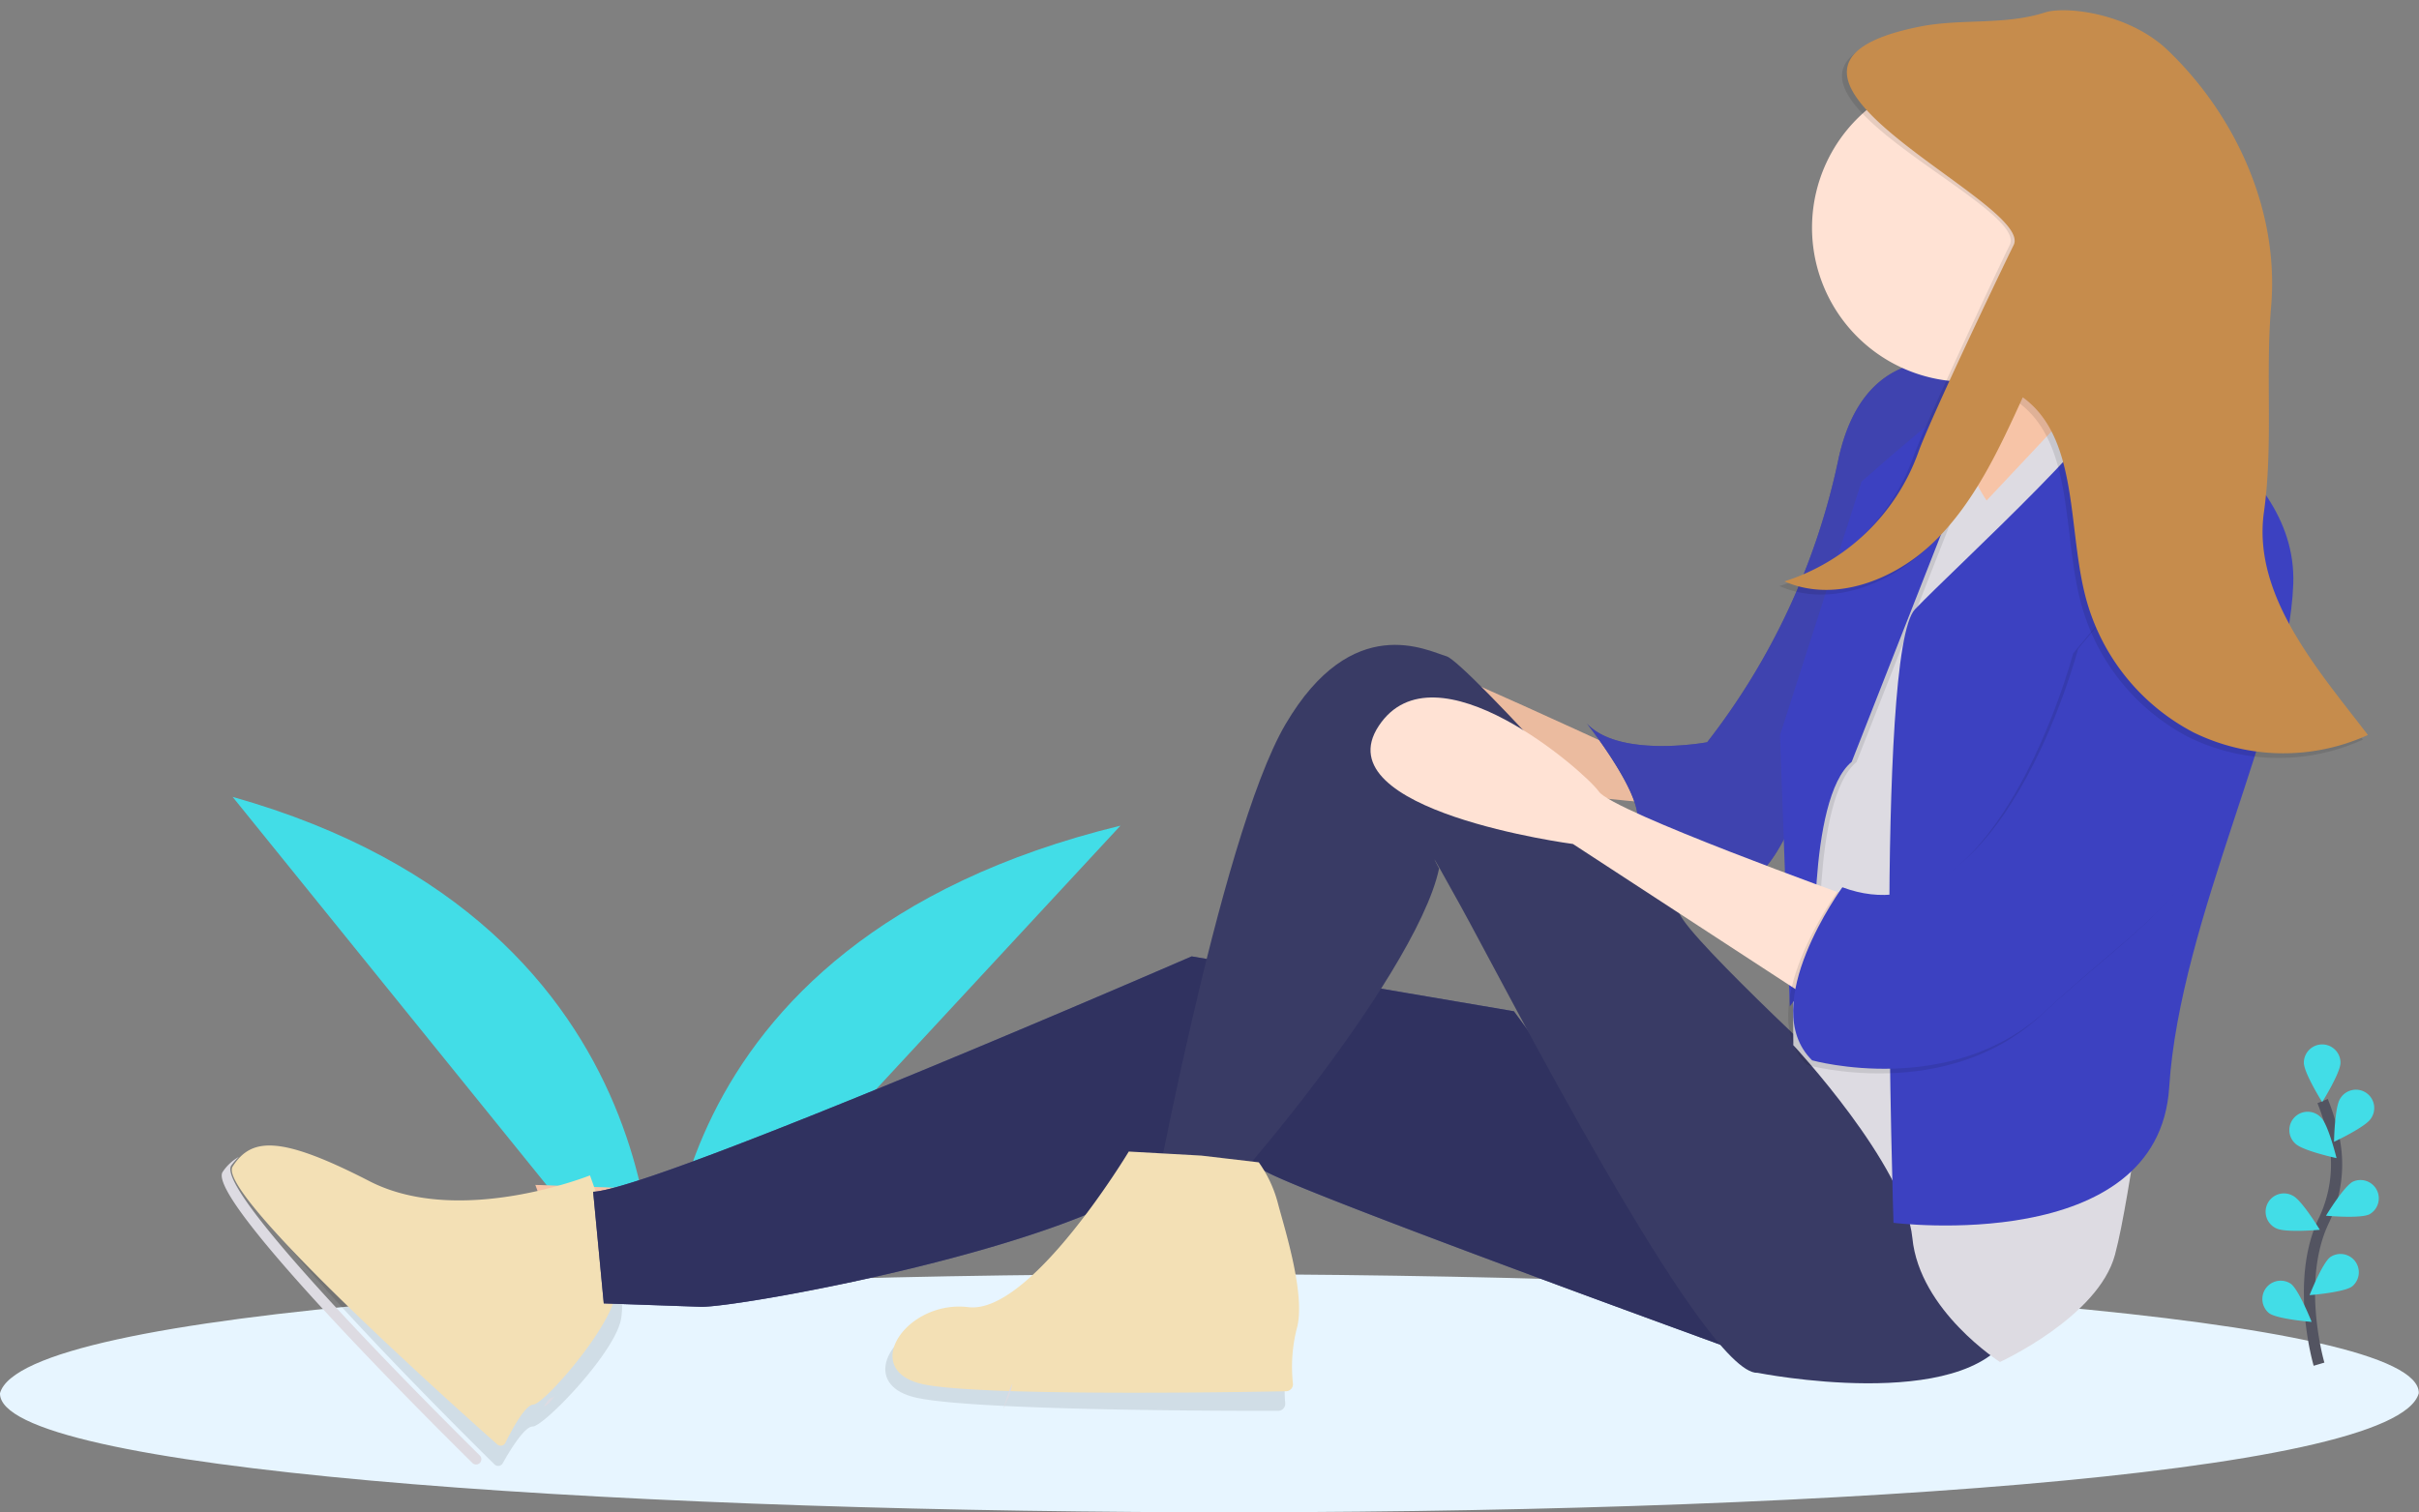
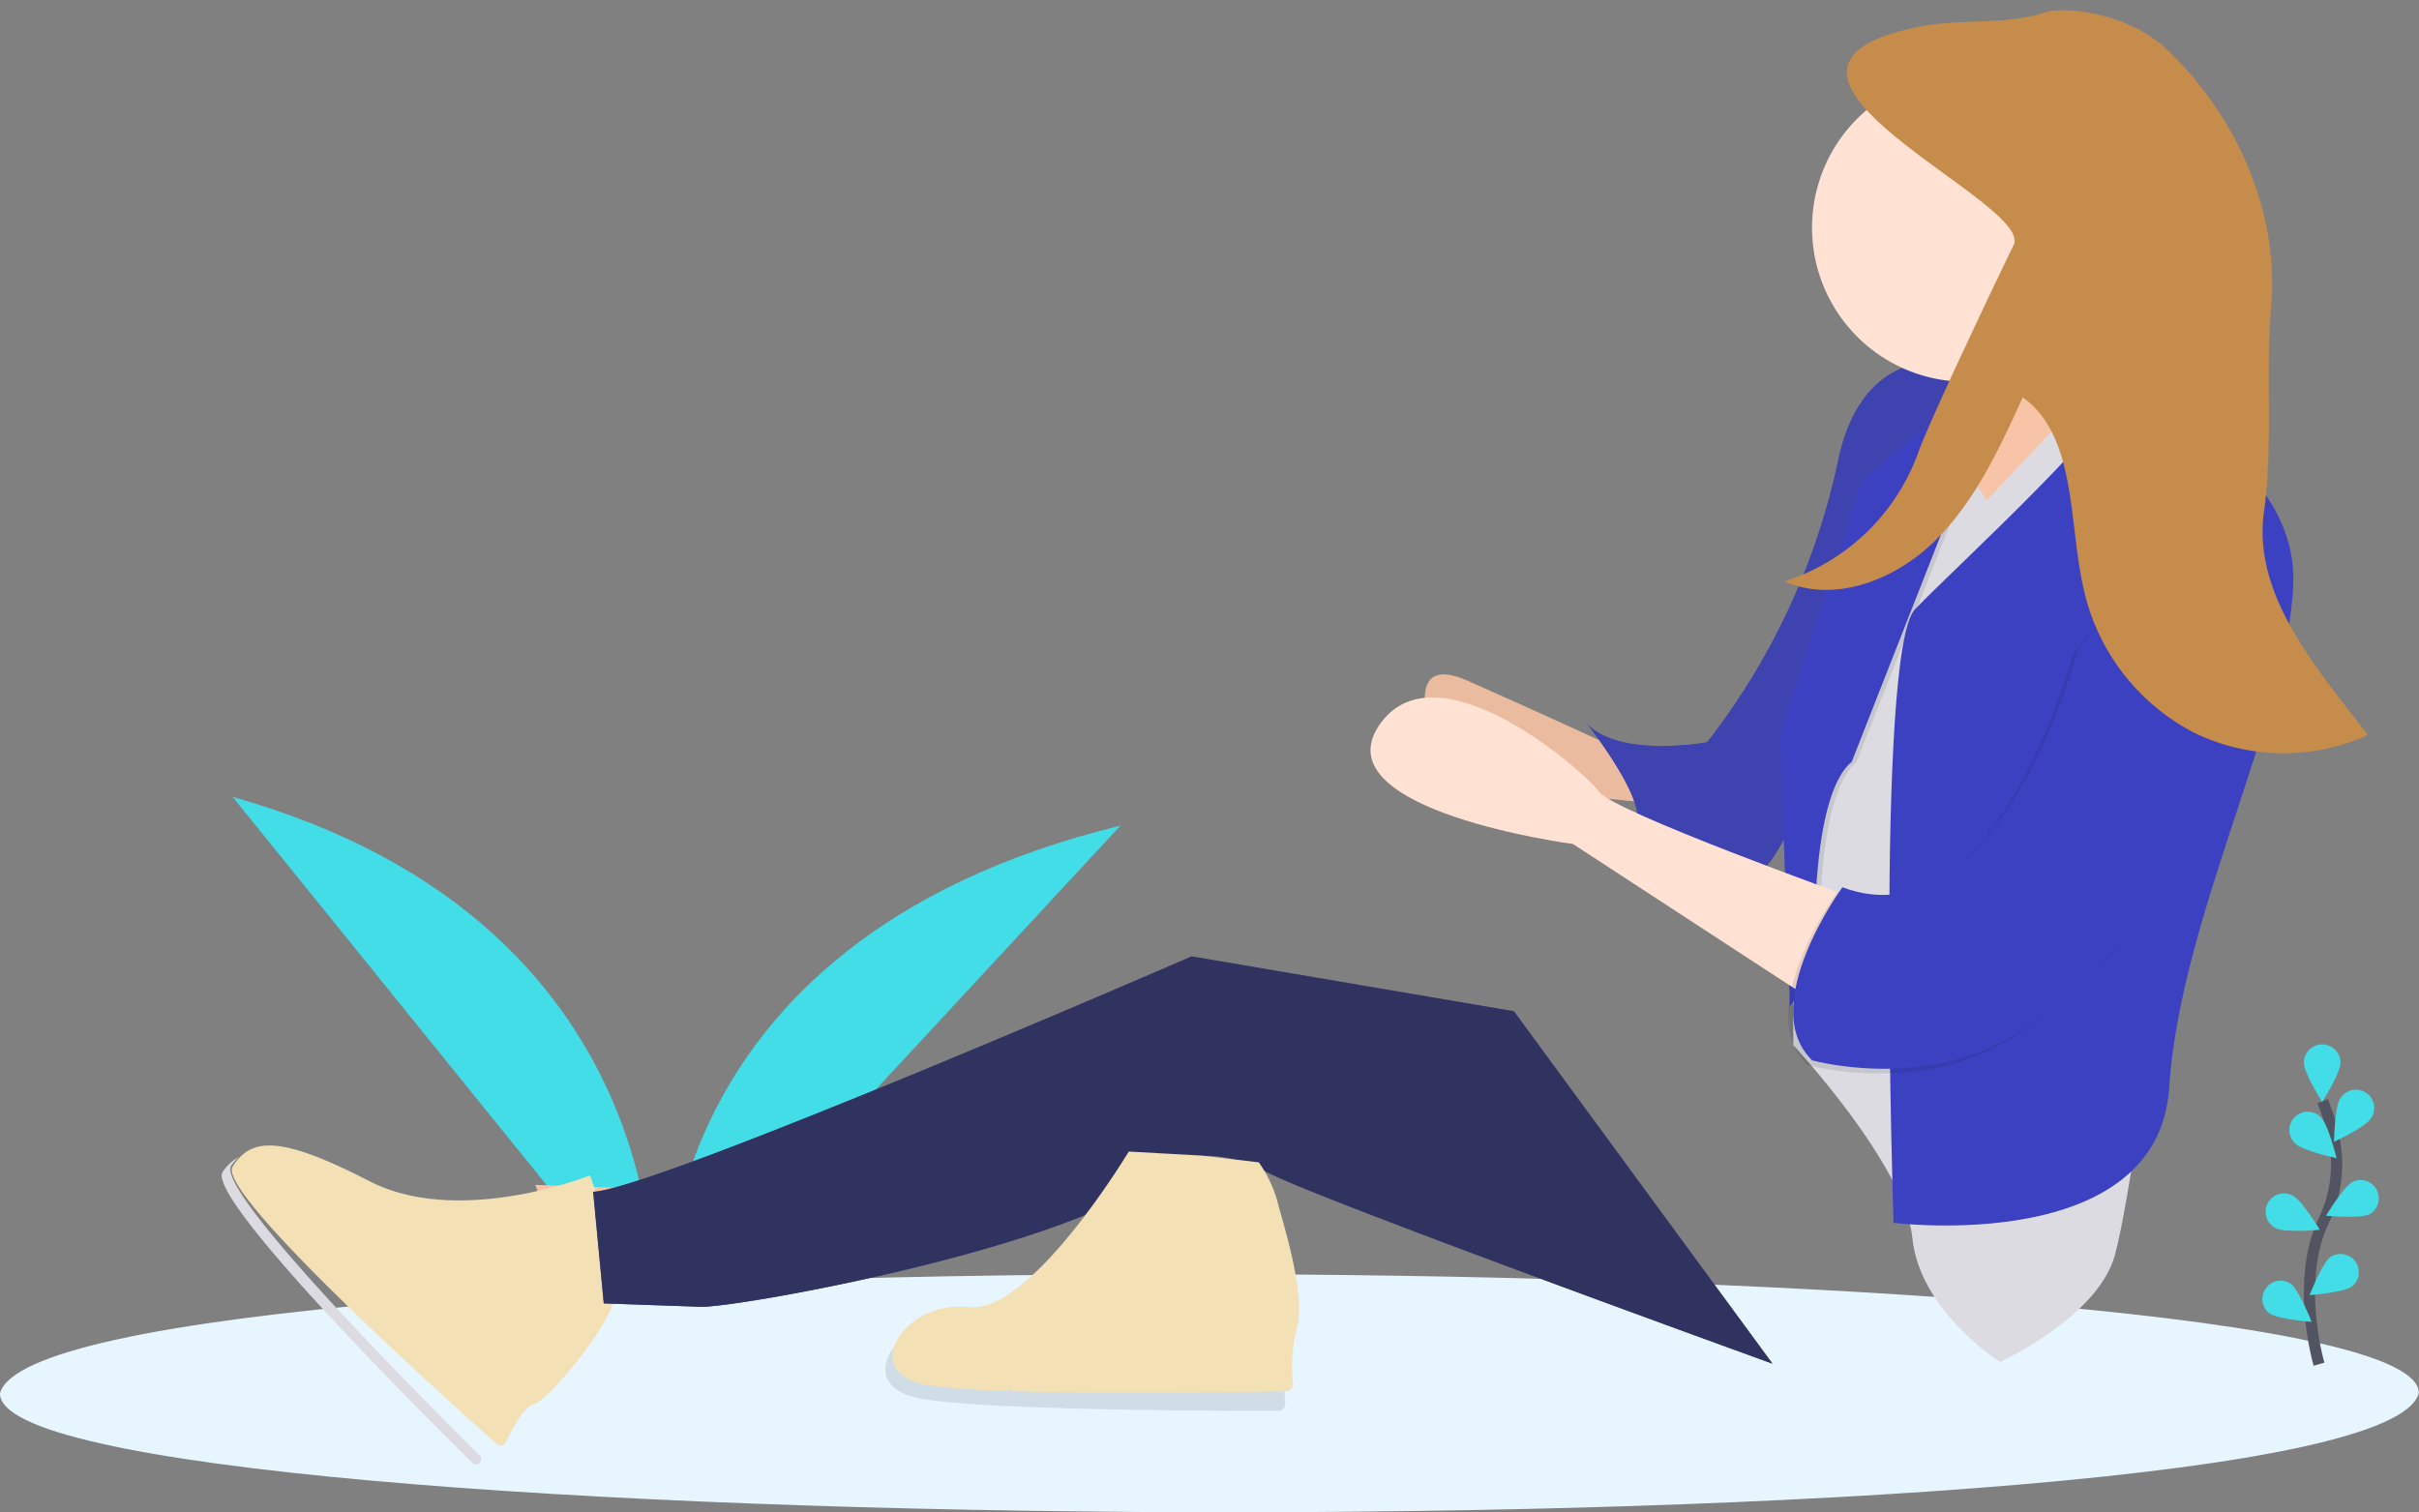
<svg xmlns="http://www.w3.org/2000/svg" width="216.439" height="135.344" viewBox="0 0 216.439 135.344">
  <rect x="0" y="0" width="216.439" height="135.344" fill="#808080" stroke="none" />
  <g id="Group_190" data-name="Group 190" transform="translate(-1050.359 -170.159)">
    <g id="Group_74" data-name="Group 74" transform="translate(-4667.399 1165.833) rotate(-11)">
      <path id="Path_195" data-name="Path 195" d="M961.2,640.657s10-33.63-28.016-52.777Z" transform="translate(4876.328 -400.282)" fill="#42dde7" />
      <path id="Path_196" data-name="Path 196" d="M1003.47,665.634s3.962-33.191,48.231-35.272Z" transform="translate(4835.299 -425.079)" fill="#42dde7" />
    </g>
    <g id="Group_61" data-name="Group 61" transform="translate(-19 6)">
      <path id="Path_192" data-name="Path 192" d="M546.256,724.128c-4.051,14.823-216.742,13.579-216.42,0C333.888,709.3,546.58,710.549,546.256,724.128Z" transform="translate(739.523 -435.282)" fill="#e7f5ff" />
      <g id="Group_54" data-name="Group 54" transform="matrix(0.999, 0.035, -0.035, 0.999, -4340.663, -1217.846)">
        <path id="Path_228" data-name="Path 228" d="M897.293,536.922s-8.223-3.462-14.715-6.059-2.6,6.059-2.6,6.059,10.82,3.029,10.82,3.462,9.089.866,9.089.866Z" transform="translate(4708.028 717.635)" fill="#f7c4a7" />
        <path id="Path_229" data-name="Path 229" d="M897.293,536.922s-8.223-3.462-14.715-6.059-2.6,6.059-2.6,6.059,10.82,3.029,10.82,3.462,9.089.866,9.089.866Z" transform="translate(4708.028 717.635)" opacity="0.05" />
        <path id="Path_230" data-name="Path 230" d="M951.451,463.875s-14.715-7.79-17.311,7.357a61.842,61.842,0,0,1-10.82,25.534s-7.79,1.731-10.82-1.3c0,0,7.357,8.656,3.9,9.521,0,0,7.79,5.626,11.252,3.9s6.059-13.416,7.357-16.446S941.064,463.01,951.451,463.875Z" transform="translate(4688.925 756.492)" fill="#575988" />
        <path id="Path_231" data-name="Path 231" d="M951.451,463.875s-14.715-7.79-17.311,7.357a61.842,61.842,0,0,1-10.82,25.534s-7.79,1.731-10.82-1.3c0,0,7.357,8.656,3.9,9.521,0,0,7.79,5.626,11.252,3.9s6.059-13.416,7.357-16.446S941.064,463.01,951.451,463.875Z" transform="translate(4688.925 756.492)" fill="#3f43af" />
        <path id="Path_232" data-name="Path 232" d="M983.5,439.673s9.089,10.387,9.521,19.043,10.387-9.089,11.253-9.521-8.656-15.148-9.521-19.908S983.5,439.673,983.5,439.673Z" transform="translate(4648.653 775.501)" fill="#f7c4a7" />
        <path id="Path_233" data-name="Path 233" d="M908.484,320.75l-5.734,5.193,2.7,10.928,7.357-6.925-.866-6.925Z" transform="translate(4729.944 898.86)" fill="#f7c4a7" />
        <path id="Path_234" data-name="Path 234" d="M626.454,498.5H616.5l3.9,9.521,9.521-2.6Z" transform="translate(4892.309 798.038)" fill="#f7c4a7" />
-         <path id="Path_235" data-name="Path 235" d="M662.709,639.33s-10.309,7.18-19.116,4.947-11.2-1.4-12.226,1.484c-.948,2.653,24.6,16.684,28.672,18.9a.467.467,0,0,0,.679-.3c.277-1.177.948-3.7,1.666-3.9.935-.251,5.193-8.223,4.96-11.356S662.709,639.33,662.709,639.33Z" transform="translate(5026.395 517.078) rotate(14)" opacity="0.1" />
        <path id="Path_236" data-name="Path 236" d="M31.368,0S21.059,7.18,12.252,4.947,1.051,3.549.026,6.431c-.948,2.653,24.6,16.684,28.672,18.9a.467.467,0,0,0,.68-.3c.277-1.177.948-3.7,1.666-3.9.935-.251,5.193-8.223,4.96-11.356S31.368,0,31.368,0Z" transform="translate(5482.875 1289.529) rotate(11)" fill="#f3e0b5" />
        <path id="Path_237" data-name="Path 237" d="M792.3,594.4l-29-3.9s-47.174,22.5-52.8,22.938l1.3,9.954h8.656c3.462,0,37.22-7.357,41.98-14.715a11.59,11.59,0,0,1,8.223.866c4.328,2.164,45.875,15.58,45.875,15.58Z" transform="translate(4803.502 683.533)" fill="#575988" />
        <path id="Path_238" data-name="Path 238" d="M792.3,594.4l-29-3.9s-47.174,22.5-52.8,22.938l1.3,9.954h8.656c3.462,0,37.22-7.357,41.98-14.715a11.59,11.59,0,0,1,8.223.866c4.328,2.164,45.875,15.58,45.875,15.58Z" transform="translate(4803.502 683.533)" fill="#303260" />
-         <path id="Path_240" data-name="Path 240" d="M865.786,566.863s-15.58-13.339-16.658-15.758-19.908-21.846-21.639-22.279-8.563-3.808-14.189,6.579-10.856,46.738-10.856,46.738.079.433,2.242,0,21.071-24.352,22.8-34.306c0,0-1.86-3.224,2.035,3.267S852.8,592.4,857.563,591.964c0,0,18.61,3.029,22.5-4.328S865.786,566.863,865.786,566.863Z" transform="translate(4761.174 717.557)" fill="#393b65" />
        <path id="Path_241" data-name="Path 241" d="M971.3,467.149s-5.41,2.38-5.843,12.334-9.954,26.833-9.954,26.833l.866,19.908s10.387,10.387,11.253,16.879,8.223,10.82,8.223,10.82,8.656-4.328,9.954-9.954,2.164-19.475,4.328-24.669.866-37.652.866-37.652L984.5,470.4l-3.462-3.9-9.089,10.387S966.969,470.179,971.3,467.149Z" transform="translate(4664.535 753.868)" fill="#dddbe2" />
        <path id="Path_242" data-name="Path 242" d="M957.4,520.509s-1.3-15.58,2.6-19.043l7.79-22.072s2.813-10.6,2.38-11.469-10.171,8.439-10.171,8.439L953.5,499.3l1.731,24.236Z" transform="translate(4665.67 753.091)" opacity="0.1" />
        <path id="Path_243" data-name="Path 243" d="M956.4,520.227s-1.3-15.58,2.6-19.043l7.79-22.072s3.03-10.82,2.6-11.685-10.387,8.656-10.387,8.656L952.5,499.021l1.731,24.236Z" transform="translate(4666.237 753.373)" fill="#3c41c1" />
        <path id="Path_244" data-name="Path 244" d="M911.479,551.786s-21.639-6.925-22.938-8.656-15.148-12.984-19.908-5.193,17.744,9.954,17.744,9.954l22.938,13.849Z" transform="translate(4714.182 714.89)" fill="#ffe2d4" />
        <path id="Path_245" data-name="Path 245" d="M29.648,1.151,23.243,0S12.752,13.438,7.286,12.075s-10.5,4.518-4.722,6.405C7.779,20.185,30.3,22.57,34.59,23.011a.632.632,0,0,0,.7-.615,13.781,13.781,0,0,1,1-4.878c1.156-2.835,0-8.924-.32-11.252a11.179,11.179,0,0,0-1.259-3.9Z" transform="translate(5538.509 1296.451) rotate(-8)" opacity="0.1" />
        <path id="Path_246" data-name="Path 246" d="M29.638,1.151,23.232,0S12.742,13.438,7.284,12.079s-10.5,4.518-4.722,6.405c5.215,1.705,27.737,4.09,32.026,4.531a.632.632,0,0,0,.7-.615,13.779,13.779,0,0,1,.956-4.873c1.156-2.835,0-8.924-.32-11.252a11.18,11.18,0,0,0-1.259-3.9Z" transform="translate(5538.844 1295.327) rotate(-9)" fill="#f3e0b5" />
        <circle id="Ellipse_31" data-name="Ellipse 31" cx="13.794" cy="13.794" r="13.794" transform="translate(5621.628 1192.612)" opacity="0.1" />
        <path id="Path_309" data-name="Path 309" d="M13.794,0A13.794,13.794,0,1,1,0,13.794,13.794,13.794,0,0,1,13.794,0Z" transform="translate(5620.005 1192.612)" fill="#ffe2d4" />
        <path id="Path_247" data-name="Path 247" d="M994.795,465.5s16.446,5.626,16.446,17.311-9.089,30.3-9.521,45.443-24.236,12.984-24.236,12.984-3.462-51.069,0-54.964S996.526,467.231,994.795,465.5Z" transform="translate(4652.938 754.435)" fill="#3c41c1" />
        <path id="Path_248" data-name="Path 248" d="M980.573,506.641s-6.059,26.833-20.341,22.072c0,0-7.357,10.82-2.164,15.58,0,0,12.551,3.03,20.774-5.193s14.282-11.252,15.58-21.207,2.164-23.8-2.164-22.5S980.573,506.641,980.573,506.641Z" transform="translate(4664.131 737.53)" opacity="0.1" />
        <path id="Path_249" data-name="Path 249" d="M981.573,505.641s-6.059,26.833-20.341,22.072c0,0-7.357,10.82-2.164,15.58,0,0,12.551,3.03,20.774-5.193s14.282-11.252,15.58-21.207,2.164-23.8-2.164-22.5S981.573,505.641,981.573,505.641Z" transform="translate(4663.564 738.097)" fill="#3c41c1" />
        <path id="Path_250" data-name="Path 250" d="M797.6,680a.4.4,0,0,1-.039.121,12.674,12.674,0,0,0-.68,2.289c.1-.338.225-.684.364-1.03A6.283,6.283,0,0,0,797.6,680Z" transform="translate(4754.507 632.768)" fill="#dddbe2" />
        <path id="Path_252" data-name="Path 252" d="M.61.918A5.332,5.332,0,0,1,1.043,0,4.22,4.22,0,0,0,.026,1.679c-.948,2.653,24.6,16.684,28.672,18.9a.467.467,0,0,0,.68-.307h0a.467.467,0,0,0-.229-.519C24.647,17.29-.325,3.54.61.918Z" transform="translate(5481.187 1294.706) rotate(14)" fill="#dddbe2" />
-         <path id="Path_253" data-name="Path 253" d="M702.567,686.1c-.229.061-.454.368-.667.788l.069-.026c.19-.052.515-.433.909-1a.84.84,0,0,1-.312.234Z" transform="translate(4808.38 629.438)" fill="#dddbe2" />
-         <path id="Path_254" data-name="Path 254" d="M970.844,410.484c-1.22,2.692-7.052,16.4-7.948,19.226a18.8,18.8,0,0,1-11.586,12.014c4.5,1.792,9.8-.4,13.278-4.034s5.514-8.474,7.466-13.183c5.046,3.393,4.432,11.192,6.128,17.264a19.146,19.146,0,0,0,10.192,12.183,18.251,18.251,0,0,0,15.611-.316c-4.627-5.626-11.214-13.386-10.43-20.9.636-6.085-3.731-10.733-3.432-16.84.433-8.656-2.882-13.053-9.089-18.61-3.627-3.25,2.082-7.833-2.6-6.492-1.839.528-3.778-1.441-5.583-.792-3.575,1.3-7.479.8-11.157,1.662C942.576,396.16,972.627,406.554,970.844,410.484Z" transform="translate(4666.912 797.331)" opacity="0.1" />
        <path id="Path_255" data-name="Path 255" d="M971.759,409.743c-1.22,2.692-6.968,15.971-7.864,18.793a18.8,18.8,0,0,1-11.586,12.014c4.5,1.792,9.8-.4,13.278-4.034s5.514-8.474,7.466-13.183c5.046,3.393,4.432,11.192,6.128,17.264a19.147,19.147,0,0,0,10.192,12.183,18.251,18.251,0,0,0,15.611-.316c-4.627-5.626-10.781-12.088-10-19.6.636-6.085-.312-12.339,0-18.441.433-8.656-3.813-17.017-10.023-22.574-3.627-3.25-9.292-3.666-11.1-3.03-3.575,1.3-7.479.8-11.157,1.662C943.576,394.987,973.542,405.814,971.759,409.743Z" transform="translate(4666.345 798.072)" fill="#c68c4c" />
      </g>
      <g id="Group_56" data-name="Group 56" transform="translate(-3836 -1073)">
        <path id="Path_219" data-name="Path 219" d="M281.366,560.117s-2.173-7.375.408-12.806a11.65,11.65,0,0,0,.947-7.311,19.592,19.592,0,0,0-1.034-3.43" transform="translate(4831.487 799.131)" fill="none" stroke="#535461" stroke-miterlimit="10" stroke-width="1" />
        <path id="Path_220" data-name="Path 220" d="M280.728,507.269c0,.9-1.639,3.525-1.639,3.525s-1.639-2.622-1.639-3.525a1.639,1.639,0,0,1,3.278,0Z" transform="translate(4834.046 825)" fill="#42dde7" />
        <path id="Path_221" data-name="Path 221" d="M297.211,532.969c-.492.759-3.291,2.07-3.291,2.07s.051-3.091.542-3.85a1.639,1.639,0,1,1,2.748,1.78Z" transform="translate(4820.275 804.308)" fill="#42dde7" />
        <path id="Path_222" data-name="Path 222" d="M293.416,582.749c-.808.406-3.886.126-3.886.126s1.6-2.642,2.411-3.048a1.639,1.639,0,0,1,1.475,2.924Z" transform="translate(4823.946 763.085)" fill="#42dde7" />
        <path id="Path_223" data-name="Path 223" d="M284.369,622.956c-.728.538-3.809.78-3.809.78s1.134-2.875,1.862-3.412a1.639,1.639,0,0,1,1.947,2.632Z" transform="translate(4831.445 729.334)" fill="#42dde7" />
        <path id="Path_224" data-name="Path 224" d="M270.086,545.272c.656.629,3.669,1.283,3.669,1.283s-.739-3-1.388-3.63a1.639,1.639,0,1,0-2.281,2.349Z" transform="translate(4840.666 794.25)" fill="#42dde7" />
        <path id="Path_225" data-name="Path 225" d="M257.532,590.118c.808.406,3.886.126,3.886.126s-1.6-2.642-2.411-3.048a1.639,1.639,0,1,0-1.475,2.924Z" transform="translate(4851.506 756.976)" fill="#42dde7" />
        <path id="Path_226" data-name="Path 226" d="M255.381,637.555c.728.538,3.809.78,3.809.78s-1.134-2.875-1.862-3.412a1.639,1.639,0,0,0-1.947,2.632Z" transform="translate(4853.001 717.127)" fill="#42dde7" />
      </g>
    </g>
  </g>
</svg>